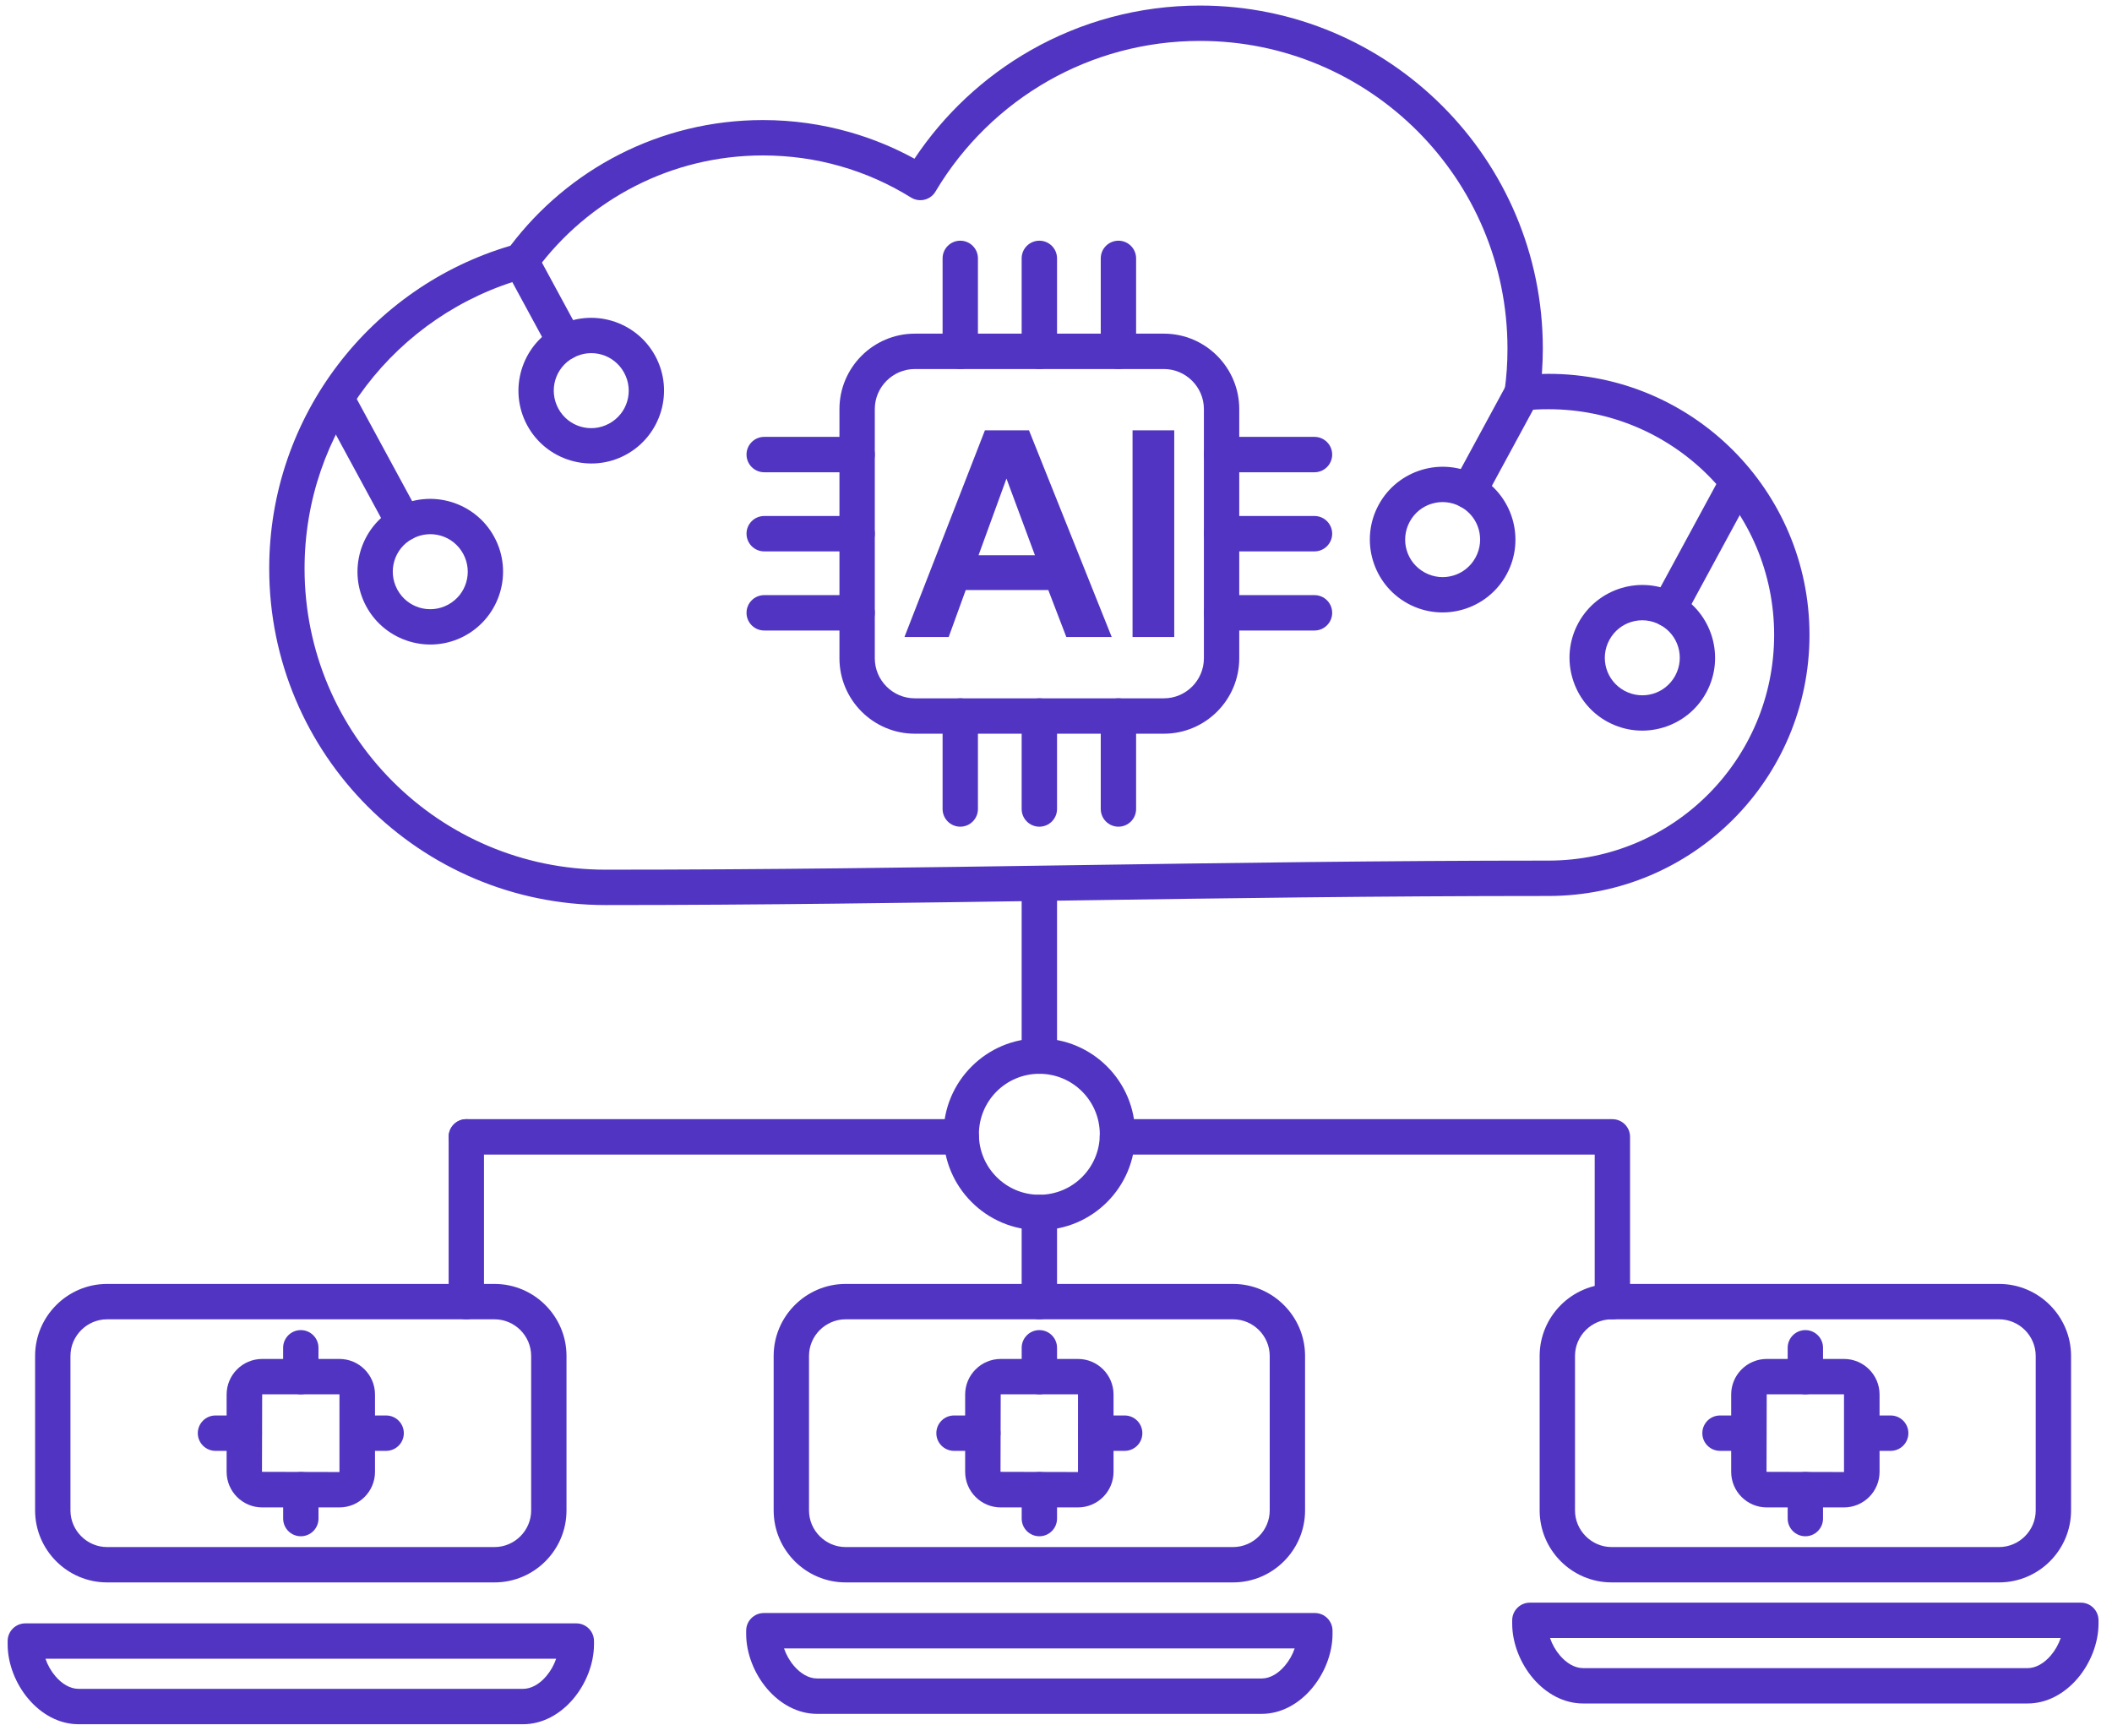
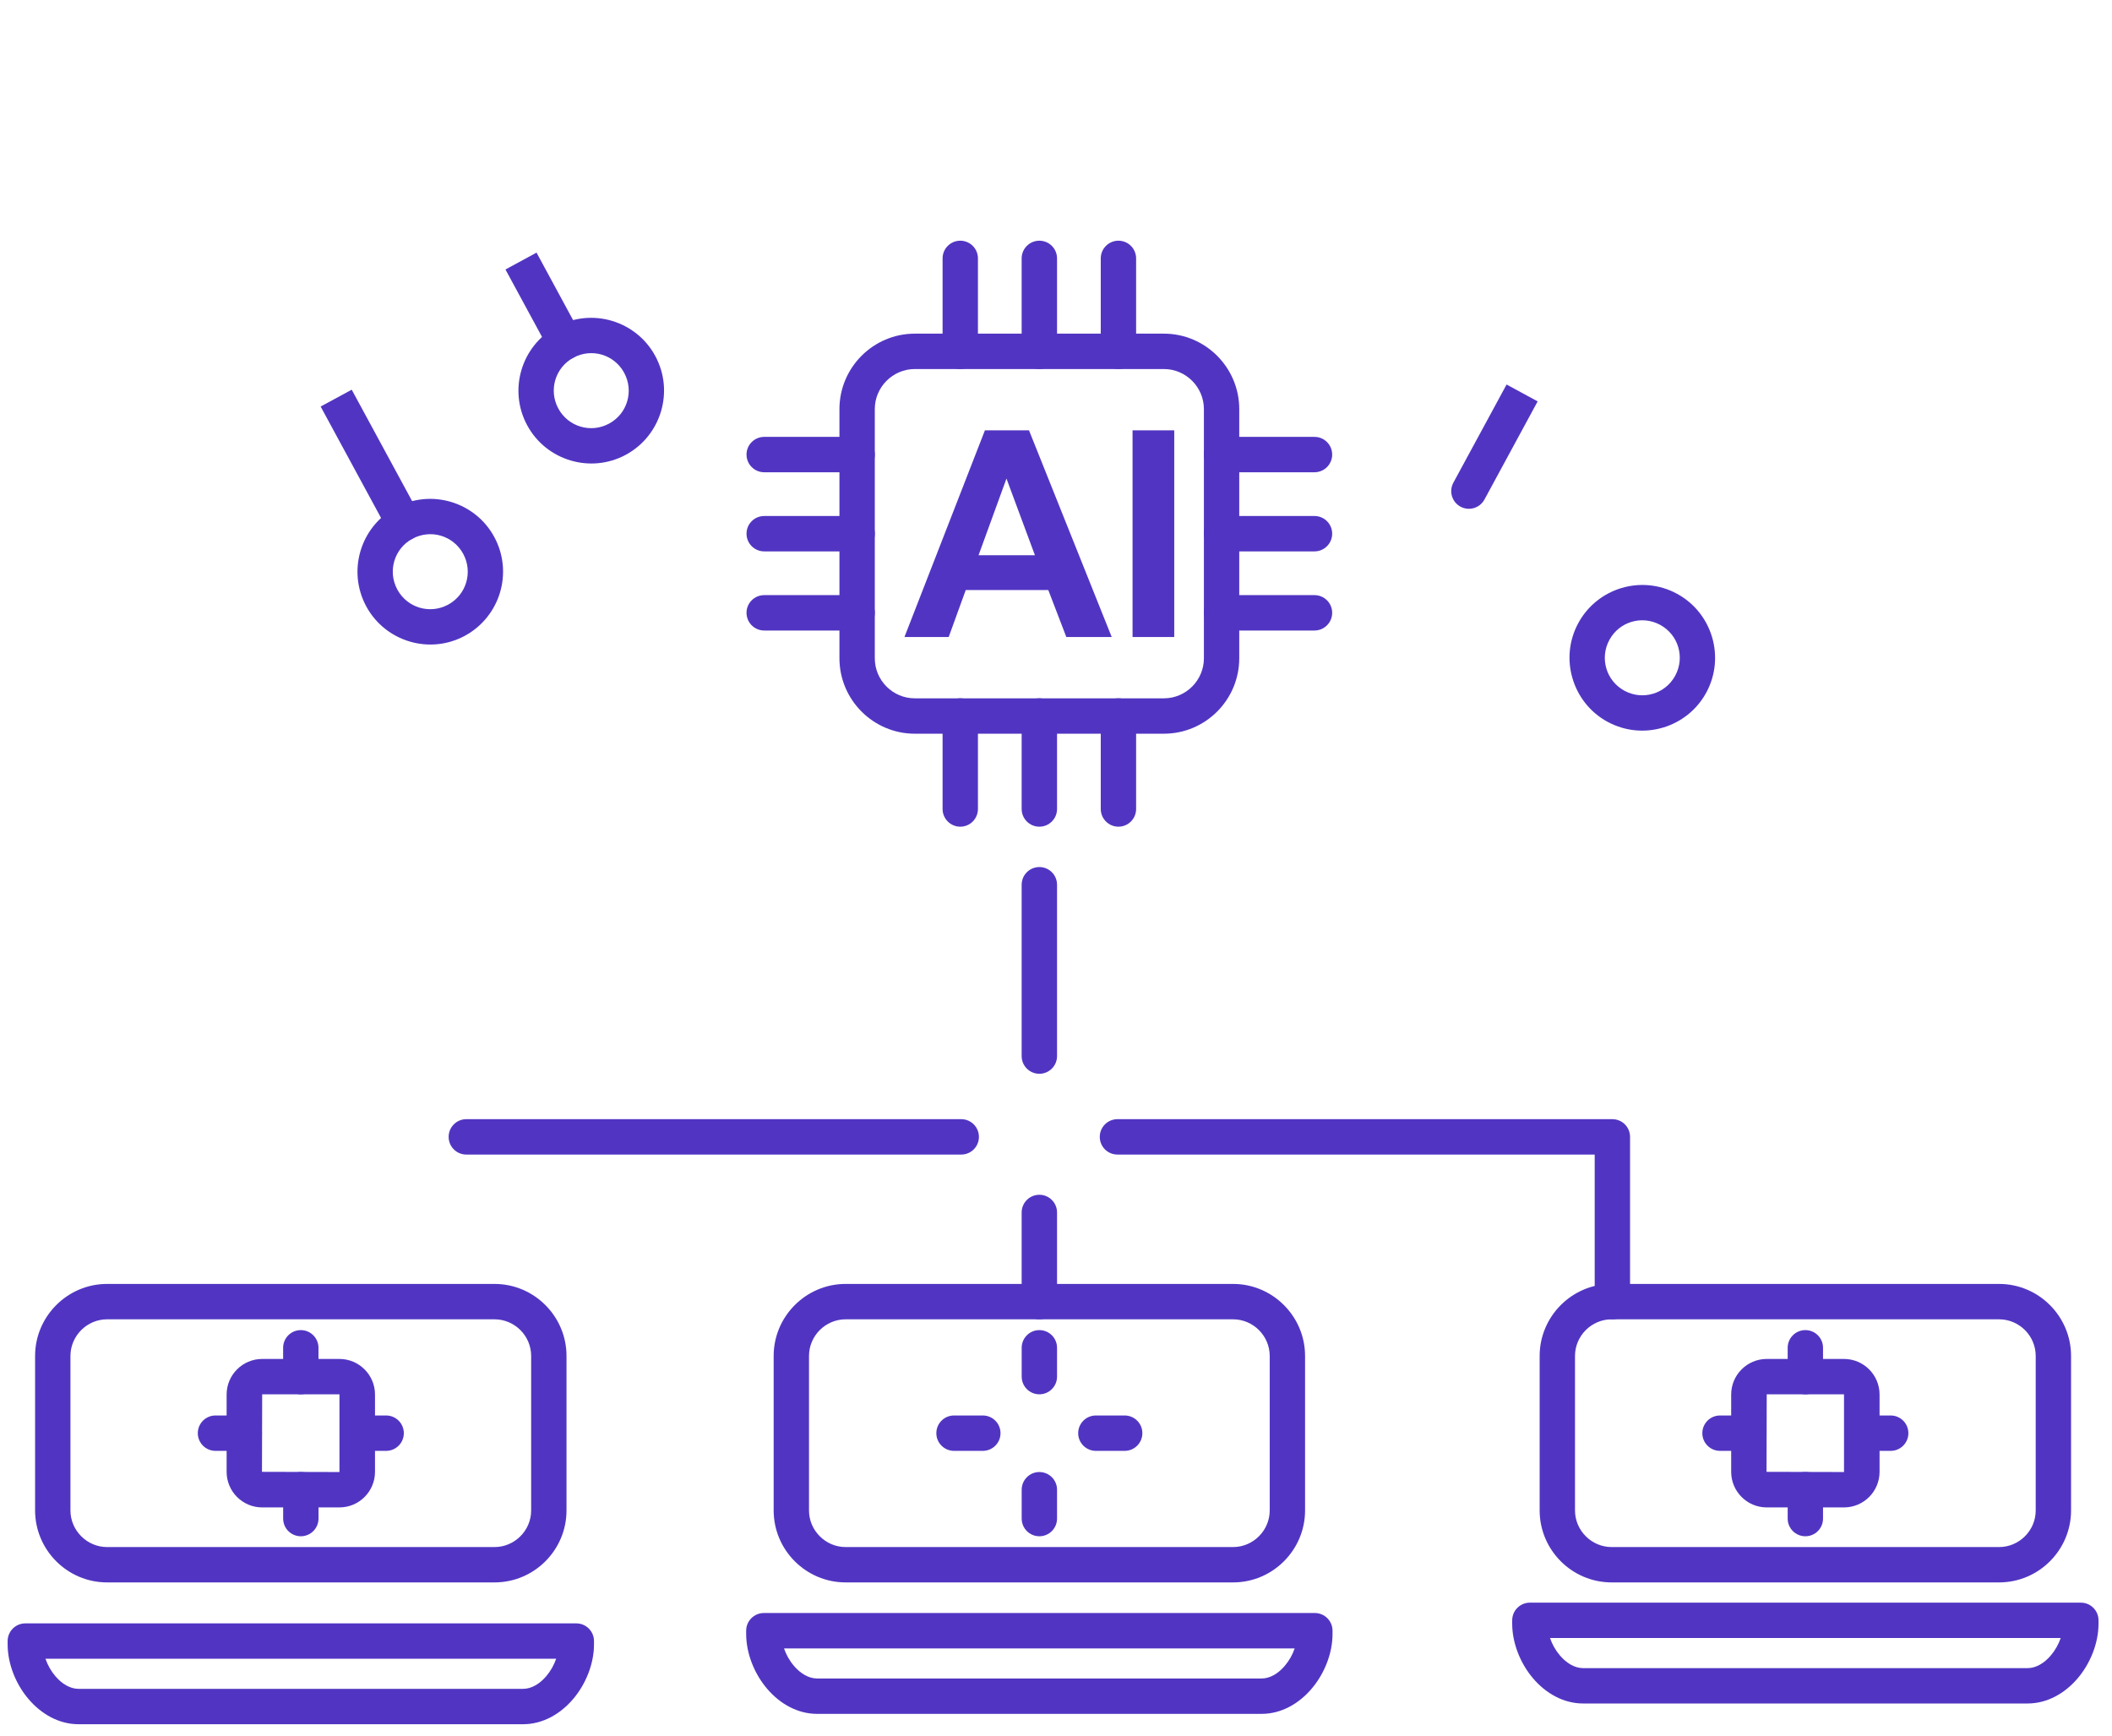
<svg xmlns="http://www.w3.org/2000/svg" width="73" height="60" viewBox="0 0 73 60" fill="none">
  <g clip-path="url(#clip0_1758_1562)">
    <path d="M29.228 44.38H42.621C43.306 44.38 43.928 44.66 44.378 45.111C44.829 45.562 45.109 46.184 45.109 46.869V52.209C45.109 52.894 44.829 53.516 44.378 53.967C43.928 54.418 43.306 54.697 42.621 54.697H29.228C28.544 54.697 27.922 54.418 27.471 53.967C27.02 53.516 26.741 52.894 26.741 52.209V46.869C26.741 46.184 27.02 45.562 27.471 45.111C27.922 44.66 28.544 44.38 29.228 44.38ZM42.621 45.603H29.228C28.881 45.603 28.565 45.746 28.335 45.975C28.105 46.205 27.963 46.522 27.963 46.869V52.209C27.963 52.556 28.105 52.873 28.335 53.102C28.565 53.332 28.881 53.475 29.228 53.475H42.621C42.969 53.475 43.285 53.332 43.514 53.102C43.744 52.873 43.887 52.556 43.887 52.209V46.869C43.887 46.522 43.744 46.205 43.514 45.975C43.285 45.746 42.969 45.603 42.621 45.603ZM3.701 44.38H17.094C17.778 44.38 18.401 44.66 18.851 45.111C19.302 45.562 19.581 46.184 19.581 46.869V52.209C19.581 52.894 19.302 53.516 18.851 53.967C18.401 54.418 17.778 54.697 17.094 54.697H3.701C3.016 54.697 2.394 54.418 1.944 53.967C1.493 53.516 1.213 52.894 1.213 52.209V46.869C1.213 46.184 1.493 45.562 1.944 45.111C2.394 44.66 3.016 44.38 3.701 44.38ZM17.094 45.603H3.701C3.353 45.603 3.037 45.746 2.808 45.975C2.578 46.205 2.435 46.522 2.435 46.869V52.209C2.435 52.556 2.578 52.873 2.808 53.102C3.037 53.332 3.353 53.475 3.701 53.475H17.094C17.441 53.475 17.757 53.332 17.987 53.102C18.217 52.873 18.359 52.556 18.359 52.209V46.869C18.359 46.522 18.217 46.205 17.987 45.975C17.757 45.746 17.441 45.603 17.094 45.603ZM55.705 44.38H69.098C69.782 44.38 70.404 44.66 70.855 45.111C71.305 45.562 71.585 46.184 71.585 46.869V52.209C71.585 52.894 71.305 53.516 70.855 53.967C70.404 54.418 69.782 54.697 69.098 54.697H55.705C55.02 54.697 54.398 54.418 53.947 53.967C53.497 53.516 53.217 52.894 53.217 52.209V46.869C53.217 46.184 53.497 45.562 53.947 45.111C54.398 44.66 55.02 44.38 55.705 44.38ZM69.098 45.603H55.705C55.358 45.603 55.041 45.746 54.812 45.975C54.582 46.205 54.439 46.522 54.439 46.869V52.209C54.439 52.556 54.582 52.873 54.812 53.102C55.041 53.332 55.358 53.475 55.705 53.475H69.098C69.445 53.475 69.761 53.332 69.991 53.102C70.221 52.873 70.363 52.556 70.363 52.209V46.869C70.363 46.522 70.221 46.205 69.991 45.975C69.761 45.746 69.445 45.603 69.098 45.603ZM28.244 58.018H43.606C43.901 58.018 44.184 57.843 44.404 57.585C44.556 57.408 44.676 57.197 44.75 56.978H27.099C27.174 57.197 27.293 57.408 27.445 57.585C27.666 57.843 27.949 58.018 28.244 58.018ZM43.606 59.241H28.244C27.564 59.241 26.959 58.891 26.519 58.378C26.072 57.856 25.791 57.15 25.791 56.481V56.366C25.791 56.029 26.065 55.755 26.402 55.755H45.447C45.784 55.755 46.058 56.029 46.058 56.366V56.481C46.058 57.15 45.778 57.856 45.33 58.378C44.891 58.891 44.285 59.241 43.606 59.241ZM36.536 30.581C36.536 30.244 36.262 29.97 35.925 29.97C35.587 29.97 35.313 30.244 35.313 30.581V36.504C35.313 36.842 35.587 37.116 35.925 37.116C36.262 37.116 36.536 36.842 36.536 36.504V30.581Z" fill="#5135C2" />
    <path d="M16.118 38.685C15.78 38.685 15.507 38.959 15.507 39.297C15.507 39.635 15.78 39.908 16.118 39.908H33.225C33.563 39.908 33.836 39.635 33.836 39.297C33.836 38.959 33.563 38.685 33.225 38.685H16.118ZM38.624 38.685C38.286 38.685 38.013 38.959 38.013 39.297C38.013 39.635 38.286 39.908 38.624 39.908H55.12V44.992C55.12 45.329 55.394 45.603 55.731 45.603C56.069 45.603 56.342 45.329 56.342 44.992V39.297C56.342 38.959 56.069 38.685 55.731 38.685L38.624 38.685ZM36.536 41.909C36.536 41.572 36.262 41.298 35.925 41.298C35.587 41.298 35.313 41.572 35.313 41.909V44.992C35.313 45.329 35.587 45.603 35.925 45.603C36.262 45.603 36.536 45.329 36.536 44.992V41.909Z" fill="#5135C2" />
-     <path d="M16.729 39.297C16.729 38.959 16.455 38.685 16.118 38.685C15.78 38.685 15.507 38.959 15.507 39.297V44.992C15.507 45.329 15.78 45.603 16.118 45.603C16.455 45.603 16.729 45.329 16.729 44.992V39.297ZM35.924 35.893C36.839 35.893 37.667 36.264 38.266 36.864C38.866 37.463 39.236 38.292 39.236 39.207C39.236 40.122 38.866 40.95 38.266 41.55C37.667 42.15 36.839 42.521 35.924 42.521C35.01 42.521 34.182 42.15 33.583 41.55C32.983 40.95 32.612 40.122 32.612 39.207C32.612 38.292 32.983 37.463 33.583 36.864C34.182 36.264 35.01 35.893 35.924 35.893ZM37.402 37.728C37.024 37.35 36.502 37.116 35.924 37.116C35.347 37.116 34.825 37.35 34.447 37.728C34.069 38.106 33.835 38.629 33.835 39.207C33.835 39.784 34.069 40.307 34.447 40.685C34.825 41.064 35.347 41.298 35.924 41.298C36.502 41.298 37.024 41.064 37.402 40.685C37.78 40.307 38.014 39.784 38.014 39.207C38.014 38.629 37.78 38.106 37.402 37.728ZM20.931 31.284C17.721 31.284 14.814 29.982 12.71 27.877C10.607 25.772 9.305 22.863 9.305 19.651C9.305 17.006 10.19 14.566 11.679 12.61C13.158 10.666 15.238 9.203 17.643 8.494C18.642 7.176 19.929 6.092 21.409 5.338C22.899 4.578 24.585 4.15 26.371 4.15C27.407 4.15 28.411 4.295 29.366 4.567C30.152 4.79 30.903 5.1 31.608 5.486C32.634 3.945 34.011 2.657 35.625 1.738C37.353 0.754 39.351 0.192 41.477 0.192C44.749 0.192 47.712 1.519 49.856 3.665C52.001 5.81 53.327 8.775 53.327 12.049C53.327 12.31 53.317 12.58 53.298 12.857L53.293 12.926C53.375 12.923 53.453 12.922 53.525 12.922C56.016 12.922 58.27 13.932 59.902 15.565C61.534 17.198 62.544 19.454 62.544 21.946C62.544 24.437 61.534 26.694 59.902 28.326C58.27 29.959 56.016 30.97 53.525 30.97C47.621 30.97 42.281 31.048 36.981 31.126C31.602 31.205 26.264 31.284 20.931 31.284ZM13.574 27.012C15.457 28.896 18.058 30.061 20.931 30.061C26.574 30.061 31.75 29.985 36.967 29.908C42.428 29.828 47.932 29.747 53.525 29.747C55.678 29.747 57.627 28.873 59.038 27.462C60.449 26.05 61.322 24.1 61.322 21.946C61.322 19.791 60.449 17.841 59.038 16.429C57.627 15.018 55.678 14.145 53.525 14.145C53.364 14.145 53.222 14.148 53.1 14.155C52.975 14.161 52.847 14.172 52.717 14.185C52.657 14.196 52.593 14.197 52.529 14.189C52.194 14.143 51.96 13.835 52.006 13.5C52.038 13.267 52.064 13.026 52.081 12.775C52.097 12.545 52.105 12.303 52.105 12.049C52.105 9.112 50.915 6.454 48.992 4.529C47.069 2.605 44.412 1.414 41.477 1.414C39.565 1.414 37.773 1.918 36.227 2.798C34.632 3.707 33.295 5.017 32.353 6.591C32.346 6.604 32.338 6.617 32.33 6.63C32.153 6.917 31.776 7.006 31.489 6.828C30.735 6.36 29.912 5.99 29.036 5.742C28.192 5.501 27.298 5.373 26.371 5.373C24.783 5.373 23.285 5.753 21.963 6.427C20.602 7.12 19.428 8.121 18.532 9.337C18.454 9.467 18.328 9.569 18.169 9.613C15.943 10.225 14.012 11.558 12.648 13.35C11.317 15.098 10.527 17.281 10.527 19.651C10.527 22.526 11.692 25.128 13.574 27.012ZM34.589 46.973H37.26C37.599 46.973 37.906 47.111 38.129 47.334C38.351 47.556 38.489 47.864 38.489 48.203V50.875C38.489 51.214 38.351 51.522 38.129 51.744C37.906 51.967 37.599 52.105 37.26 52.105H34.589C34.251 52.105 33.943 51.967 33.721 51.744C33.498 51.522 33.36 51.214 33.36 50.875V48.203C33.36 47.864 33.498 47.556 33.721 47.334C33.943 47.111 34.251 46.973 34.589 46.973ZM37.26 48.196H34.589L34.582 50.875L37.26 50.882V48.196Z" fill="#5135C2" />
    <path d="M35.314 52.49C35.314 52.828 35.587 53.102 35.925 53.102C36.262 53.102 36.536 52.828 36.536 52.49V51.493C36.536 51.156 36.262 50.882 35.925 50.882C35.587 50.882 35.314 51.156 35.314 51.493V52.49ZM38.874 50.15C39.212 50.15 39.485 49.876 39.485 49.539C39.485 49.201 39.212 48.927 38.874 48.927H37.878C37.541 48.927 37.267 49.201 37.267 49.539C37.267 49.876 37.541 50.15 37.878 50.15H38.874ZM36.536 46.587C36.536 46.25 36.262 45.976 35.925 45.976C35.587 45.976 35.314 46.25 35.314 46.587V47.584C35.314 47.922 35.587 48.195 35.925 48.195C36.262 48.195 36.536 47.922 36.536 47.584V46.587ZM32.975 48.927C32.638 48.927 32.364 49.201 32.364 49.539C32.364 49.876 32.638 50.15 32.975 50.15H33.971C34.309 50.15 34.582 49.876 34.582 49.539C34.582 49.201 34.309 48.927 33.971 48.927H32.975ZM54.72 57.66H70.082C70.377 57.66 70.66 57.484 70.881 57.227C71.033 57.05 71.152 56.839 71.227 56.619H53.576C53.65 56.839 53.77 57.05 53.922 57.227C54.142 57.484 54.425 57.66 54.72 57.66ZM70.082 58.882H54.72C54.041 58.882 53.435 58.533 52.995 58.02C52.548 57.498 52.268 56.792 52.268 56.123V56.008C52.268 55.67 52.542 55.397 52.879 55.397H71.924C72.261 55.397 72.534 55.67 72.534 56.008V56.123C72.534 56.792 72.254 57.498 71.807 58.02C71.367 58.533 70.761 58.882 70.082 58.882ZM2.716 58.376H18.079C18.373 58.376 18.657 58.201 18.877 57.943C19.029 57.766 19.148 57.555 19.223 57.336H1.572C1.646 57.555 1.766 57.766 1.918 57.943C2.138 58.201 2.422 58.376 2.716 58.376ZM18.079 59.599H2.716C2.037 59.599 1.431 59.249 0.992 58.736C0.544 58.215 0.264 57.508 0.264 56.84V56.724C0.264 56.387 0.538 56.113 0.875 56.113H19.92C20.257 56.113 20.531 56.387 20.531 56.724V56.84C20.531 57.508 20.25 58.215 19.803 58.736C19.363 59.249 18.758 59.599 18.079 59.599ZM9.062 46.973H11.733C12.071 46.973 12.379 47.111 12.601 47.334C12.824 47.556 12.962 47.864 12.962 48.203V50.875C12.962 51.214 12.824 51.522 12.601 51.744C12.379 51.967 12.071 52.105 11.733 52.105H9.062C8.723 52.105 8.416 51.967 8.193 51.744C7.971 51.522 7.833 51.214 7.833 50.875V48.203C7.833 47.864 7.971 47.556 8.193 47.334C8.416 47.111 8.723 46.973 9.062 46.973ZM11.733 48.196H9.062L9.055 50.875L11.733 50.882V48.196Z" fill="#5135C2" />
    <path d="M9.787 52.49C9.787 52.828 10.06 53.102 10.398 53.102C10.735 53.102 11.009 52.828 11.009 52.49V51.493C11.009 51.156 10.735 50.882 10.398 50.882C10.06 50.882 9.787 51.156 9.787 51.493V52.49ZM13.347 50.15C13.684 50.15 13.958 49.876 13.958 49.539C13.958 49.201 13.684 48.927 13.347 48.927H12.351C12.014 48.927 11.74 49.201 11.74 49.539C11.74 49.876 12.014 50.15 12.351 50.15H13.347ZM11.008 46.587C11.008 46.25 10.735 45.976 10.397 45.976C10.06 45.976 9.786 46.25 9.786 46.587V47.584C9.786 47.922 10.06 48.195 10.397 48.195C10.735 48.195 11.008 47.922 11.008 47.584V46.587ZM7.448 48.927C7.111 48.927 6.837 49.201 6.837 49.539C6.837 49.876 7.111 50.15 7.448 50.15H8.444C8.781 50.15 9.055 49.876 9.055 49.539C9.055 49.201 8.781 48.927 8.444 48.927H7.448ZM61.066 46.973H63.737C64.076 46.973 64.383 47.111 64.606 47.334C64.828 47.556 64.966 47.864 64.966 48.203V50.875C64.966 51.214 64.828 51.522 64.606 51.744C64.383 51.967 64.076 52.105 63.737 52.105H61.066C60.727 52.105 60.42 51.967 60.197 51.744C59.975 51.522 59.837 51.214 59.837 50.875V48.203C59.837 47.864 59.975 47.556 60.197 47.334C60.42 47.111 60.727 46.973 61.066 46.973ZM63.737 48.196H61.066L61.059 50.875L63.737 50.882V48.196Z" fill="#5135C2" />
    <path d="M61.79 52.49C61.79 52.828 62.064 53.102 62.401 53.102C62.739 53.102 63.012 52.828 63.012 52.49V51.494C63.012 51.156 62.739 50.882 62.401 50.882C62.064 50.882 61.79 51.156 61.79 51.494V52.49ZM65.351 50.15C65.688 50.15 65.962 49.876 65.962 49.539C65.962 49.201 65.688 48.927 65.351 48.927H64.355C64.017 48.927 63.744 49.201 63.744 49.539C63.744 49.876 64.017 50.15 64.355 50.15H65.351ZM63.012 46.587C63.012 46.25 62.739 45.976 62.401 45.976C62.064 45.976 61.79 46.25 61.79 46.587V47.584C61.79 47.922 62.064 48.195 62.401 48.195C62.739 48.195 63.012 47.922 63.012 47.584V46.587ZM59.452 48.927C59.114 48.927 58.84 49.201 58.84 49.539C58.84 49.877 59.114 50.15 59.452 50.15H60.448C60.785 50.15 61.059 49.877 61.059 49.539C61.059 49.201 60.785 48.927 60.448 48.927H59.452ZM31.619 11.533H40.23C40.947 11.533 41.598 11.826 42.07 12.298C42.541 12.77 42.834 13.422 42.834 14.139V22.755C42.834 23.473 42.541 24.124 42.07 24.596C41.598 25.068 40.947 25.361 40.23 25.361H31.619C30.902 25.361 30.251 25.068 29.779 24.596C29.308 24.124 29.015 23.473 29.015 22.755V14.139C29.015 13.422 29.308 12.77 29.779 12.298C30.251 11.826 30.902 11.533 31.619 11.533ZM40.23 12.756H31.619C31.239 12.756 30.894 12.912 30.643 13.163C30.392 13.414 30.237 13.759 30.237 14.139V22.755C30.237 23.135 30.392 23.481 30.643 23.732C30.894 23.983 31.239 24.138 31.619 24.138H40.23C40.609 24.138 40.955 23.983 41.206 23.732C41.456 23.481 41.612 23.135 41.612 22.755V14.139C41.612 13.759 41.456 13.414 41.206 13.163C40.955 12.912 40.609 12.756 40.23 12.756Z" fill="#5135C2" />
    <path d="M33.802 8.931C33.802 8.594 33.529 8.32 33.191 8.32C32.854 8.32 32.58 8.594 32.58 8.931V12.145C32.58 12.482 32.854 12.756 33.191 12.756C33.529 12.756 33.802 12.482 33.802 12.145V8.931ZM36.536 8.931C36.536 8.594 36.262 8.32 35.925 8.32C35.587 8.32 35.313 8.594 35.313 8.931V12.145C35.313 12.482 35.587 12.756 35.925 12.756C36.262 12.756 36.536 12.482 36.536 12.145V8.931ZM39.269 8.931C39.269 8.594 38.995 8.32 38.658 8.32C38.321 8.32 38.047 8.594 38.047 8.931V12.145C38.047 12.482 38.321 12.756 38.658 12.756C38.995 12.756 39.269 12.482 39.269 12.145V8.931ZM45.435 16.324C45.772 16.324 46.046 16.05 46.046 15.712C46.046 15.375 45.772 15.101 45.435 15.101H42.223C41.886 15.101 41.612 15.375 41.612 15.712C41.612 16.05 41.886 16.324 42.223 16.324H45.435ZM45.435 19.059C45.772 19.059 46.046 18.785 46.046 18.447C46.046 18.11 45.772 17.836 45.435 17.836H42.223C41.886 17.836 41.612 18.11 41.612 18.447C41.612 18.785 41.886 19.059 42.223 19.059H45.435ZM45.435 21.794C45.772 21.794 46.046 21.52 46.046 21.182C46.046 20.845 45.772 20.571 45.435 20.571H42.223C41.886 20.571 41.612 20.845 41.612 21.182C41.612 21.52 41.886 21.794 42.223 21.794H45.435ZM38.047 27.963C38.047 28.301 38.321 28.575 38.658 28.575C38.995 28.575 39.269 28.301 39.269 27.963V24.75C39.269 24.412 38.995 24.138 38.658 24.138C38.321 24.138 38.047 24.412 38.047 24.75V27.963ZM35.313 27.963C35.313 28.301 35.587 28.575 35.925 28.575C36.262 28.575 36.536 28.301 36.536 27.963V24.75C36.536 24.412 36.262 24.138 35.925 24.138C35.587 24.138 35.313 24.412 35.313 24.75V27.963ZM32.58 27.963C32.58 28.301 32.854 28.575 33.191 28.575C33.529 28.575 33.802 28.301 33.802 27.963V24.75C33.802 24.412 33.529 24.138 33.191 24.138C32.854 24.138 32.58 24.412 32.58 24.75V27.963ZM26.414 20.571C26.077 20.571 25.803 20.845 25.803 21.182C25.803 21.52 26.077 21.794 26.414 21.794H29.626C29.963 21.794 30.237 21.52 30.237 21.182C30.237 20.845 29.963 20.571 29.626 20.571H26.414ZM26.414 17.836C26.077 17.836 25.803 18.11 25.803 18.447C25.803 18.785 26.077 19.059 26.414 19.059H29.626C29.963 19.059 30.237 18.785 30.237 18.447C30.237 18.11 29.963 17.836 29.626 17.836H26.414ZM26.414 15.101C26.077 15.101 25.803 15.375 25.803 15.712C25.803 16.05 26.077 16.324 26.414 16.324H29.626C29.963 16.324 30.237 16.05 30.237 15.712C30.237 15.375 29.963 15.101 29.626 15.101H26.414ZM38.426 22.019H36.857L36.234 20.396H33.38L32.791 22.019H31.262L34.043 14.875H35.567L38.426 22.019ZM35.772 19.193L34.788 16.542L33.823 19.193H35.772ZM39.146 22.019V14.875H40.587V22.019H39.146ZM12.157 13.47L14.501 17.794C14.661 18.09 14.551 18.461 14.255 18.622C13.958 18.783 13.587 18.673 13.427 18.376L11.083 14.052L12.157 13.47Z" fill="#5135C2" />
    <path d="M15.478 20.906C15.486 20.901 15.494 20.897 15.502 20.893C15.811 20.721 16.022 20.443 16.114 20.131C16.209 19.813 16.181 19.459 16.01 19.143C15.839 18.828 15.558 18.612 15.242 18.518C14.925 18.424 14.57 18.451 14.255 18.622C13.939 18.793 13.724 19.074 13.63 19.39C13.537 19.705 13.562 20.054 13.728 20.367C13.732 20.375 13.737 20.383 13.741 20.392C13.913 20.7 14.19 20.911 14.502 21.004C14.816 21.097 15.165 21.072 15.478 20.906ZM16.056 21.983C15.45 22.306 14.77 22.356 14.158 22.174C13.539 21.99 12.991 21.571 12.66 20.961L12.652 20.946C12.329 20.34 12.279 19.659 12.46 19.047C12.644 18.427 13.063 17.878 13.672 17.547C14.282 17.217 14.969 17.165 15.586 17.348C16.205 17.532 16.754 17.95 17.084 18.561C17.415 19.171 17.467 19.858 17.284 20.475C17.1 21.095 16.681 21.643 16.072 21.974L16.056 21.983Z" fill="#5135C2" />
    <path d="M18.545 8.732L20.064 11.536C20.225 11.832 20.115 12.204 19.819 12.364C19.522 12.525 19.151 12.415 18.991 12.118L17.471 9.315L18.545 8.732Z" fill="#5135C2" />
    <path d="M21.636 15.717C21.026 16.048 20.34 16.1 19.722 15.916C19.103 15.733 18.555 15.314 18.224 14.704C17.893 14.094 17.841 13.407 18.024 12.789C18.208 12.169 18.627 11.621 19.236 11.29C19.846 10.959 20.533 10.907 21.15 11.09C21.769 11.274 22.318 11.693 22.648 12.303C22.979 12.913 23.031 13.6 22.848 14.218C22.664 14.837 22.245 15.386 21.636 15.717ZM20.066 14.746C20.384 14.841 20.738 14.813 21.053 14.642C21.369 14.471 21.585 14.19 21.678 13.874C21.773 13.556 21.745 13.201 21.574 12.886C21.403 12.57 21.122 12.354 20.806 12.26C20.489 12.166 20.134 12.193 19.819 12.364C19.503 12.536 19.288 12.817 19.194 13.133C19.1 13.451 19.127 13.805 19.298 14.121C19.469 14.437 19.75 14.652 20.066 14.746Z" fill="#5135C2" />
-     <path d="M60.599 16.946L58.211 21.353C58.05 21.649 57.679 21.759 57.383 21.599C57.086 21.438 56.976 21.067 57.137 20.77L59.525 16.363L60.599 16.946Z" fill="#5135C2" />
    <path d="M56.135 23.869C56.143 23.873 56.151 23.878 56.159 23.882C56.472 24.048 56.822 24.073 57.135 23.98C57.447 23.888 57.724 23.676 57.896 23.368C57.9 23.36 57.905 23.352 57.909 23.343C58.075 23.031 58.1 22.681 58.007 22.367C57.914 22.051 57.698 21.77 57.383 21.599C57.067 21.427 56.713 21.4 56.395 21.494C56.079 21.588 55.798 21.804 55.627 22.12C55.456 22.435 55.429 22.79 55.523 23.108C55.615 23.419 55.827 23.697 56.135 23.869ZM57.479 25.15C56.867 25.332 56.187 25.282 55.582 24.959L55.565 24.951C54.956 24.62 54.537 24.071 54.354 23.452C54.17 22.834 54.222 22.147 54.553 21.537C54.884 20.927 55.432 20.508 56.051 20.324C56.669 20.141 57.355 20.193 57.965 20.524C58.575 20.855 58.993 21.403 59.177 22.023C59.358 22.635 59.309 23.316 58.986 23.922L58.977 23.938C58.647 24.548 58.098 24.967 57.479 25.15Z" fill="#5135C2" />
    <path d="M53.148 13.874L51.309 17.267C51.148 17.563 50.778 17.674 50.481 17.513C50.184 17.352 50.074 16.981 50.235 16.684L52.074 13.291L53.148 13.874Z" fill="#5135C2" />
-     <path d="M49.246 19.79C49.562 19.962 49.916 19.989 50.234 19.894C50.55 19.801 50.831 19.585 51.002 19.269C51.173 18.954 51.2 18.599 51.106 18.281C51.012 17.965 50.797 17.684 50.481 17.513C50.166 17.341 49.811 17.314 49.494 17.409C49.178 17.502 48.897 17.718 48.726 18.034C48.555 18.349 48.527 18.704 48.622 19.022C48.715 19.338 48.931 19.619 49.246 19.79ZM50.578 21.065C49.961 21.248 49.274 21.196 48.664 20.865C48.054 20.534 47.636 19.985 47.452 19.366C47.269 18.748 47.321 18.061 47.652 17.451C47.982 16.841 48.531 16.422 49.15 16.238C49.767 16.055 50.454 16.107 51.064 16.438C51.673 16.769 52.092 17.318 52.276 17.937C52.459 18.555 52.407 19.242 52.076 19.852C51.745 20.462 51.197 20.881 50.578 21.065Z" fill="#5135C2" />
  </g>
  <defs>
    <clipPath id="clip0_1758_1562">
      <rect width="73" height="60" fill="white" />
    </clipPath>
  </defs>
</svg>